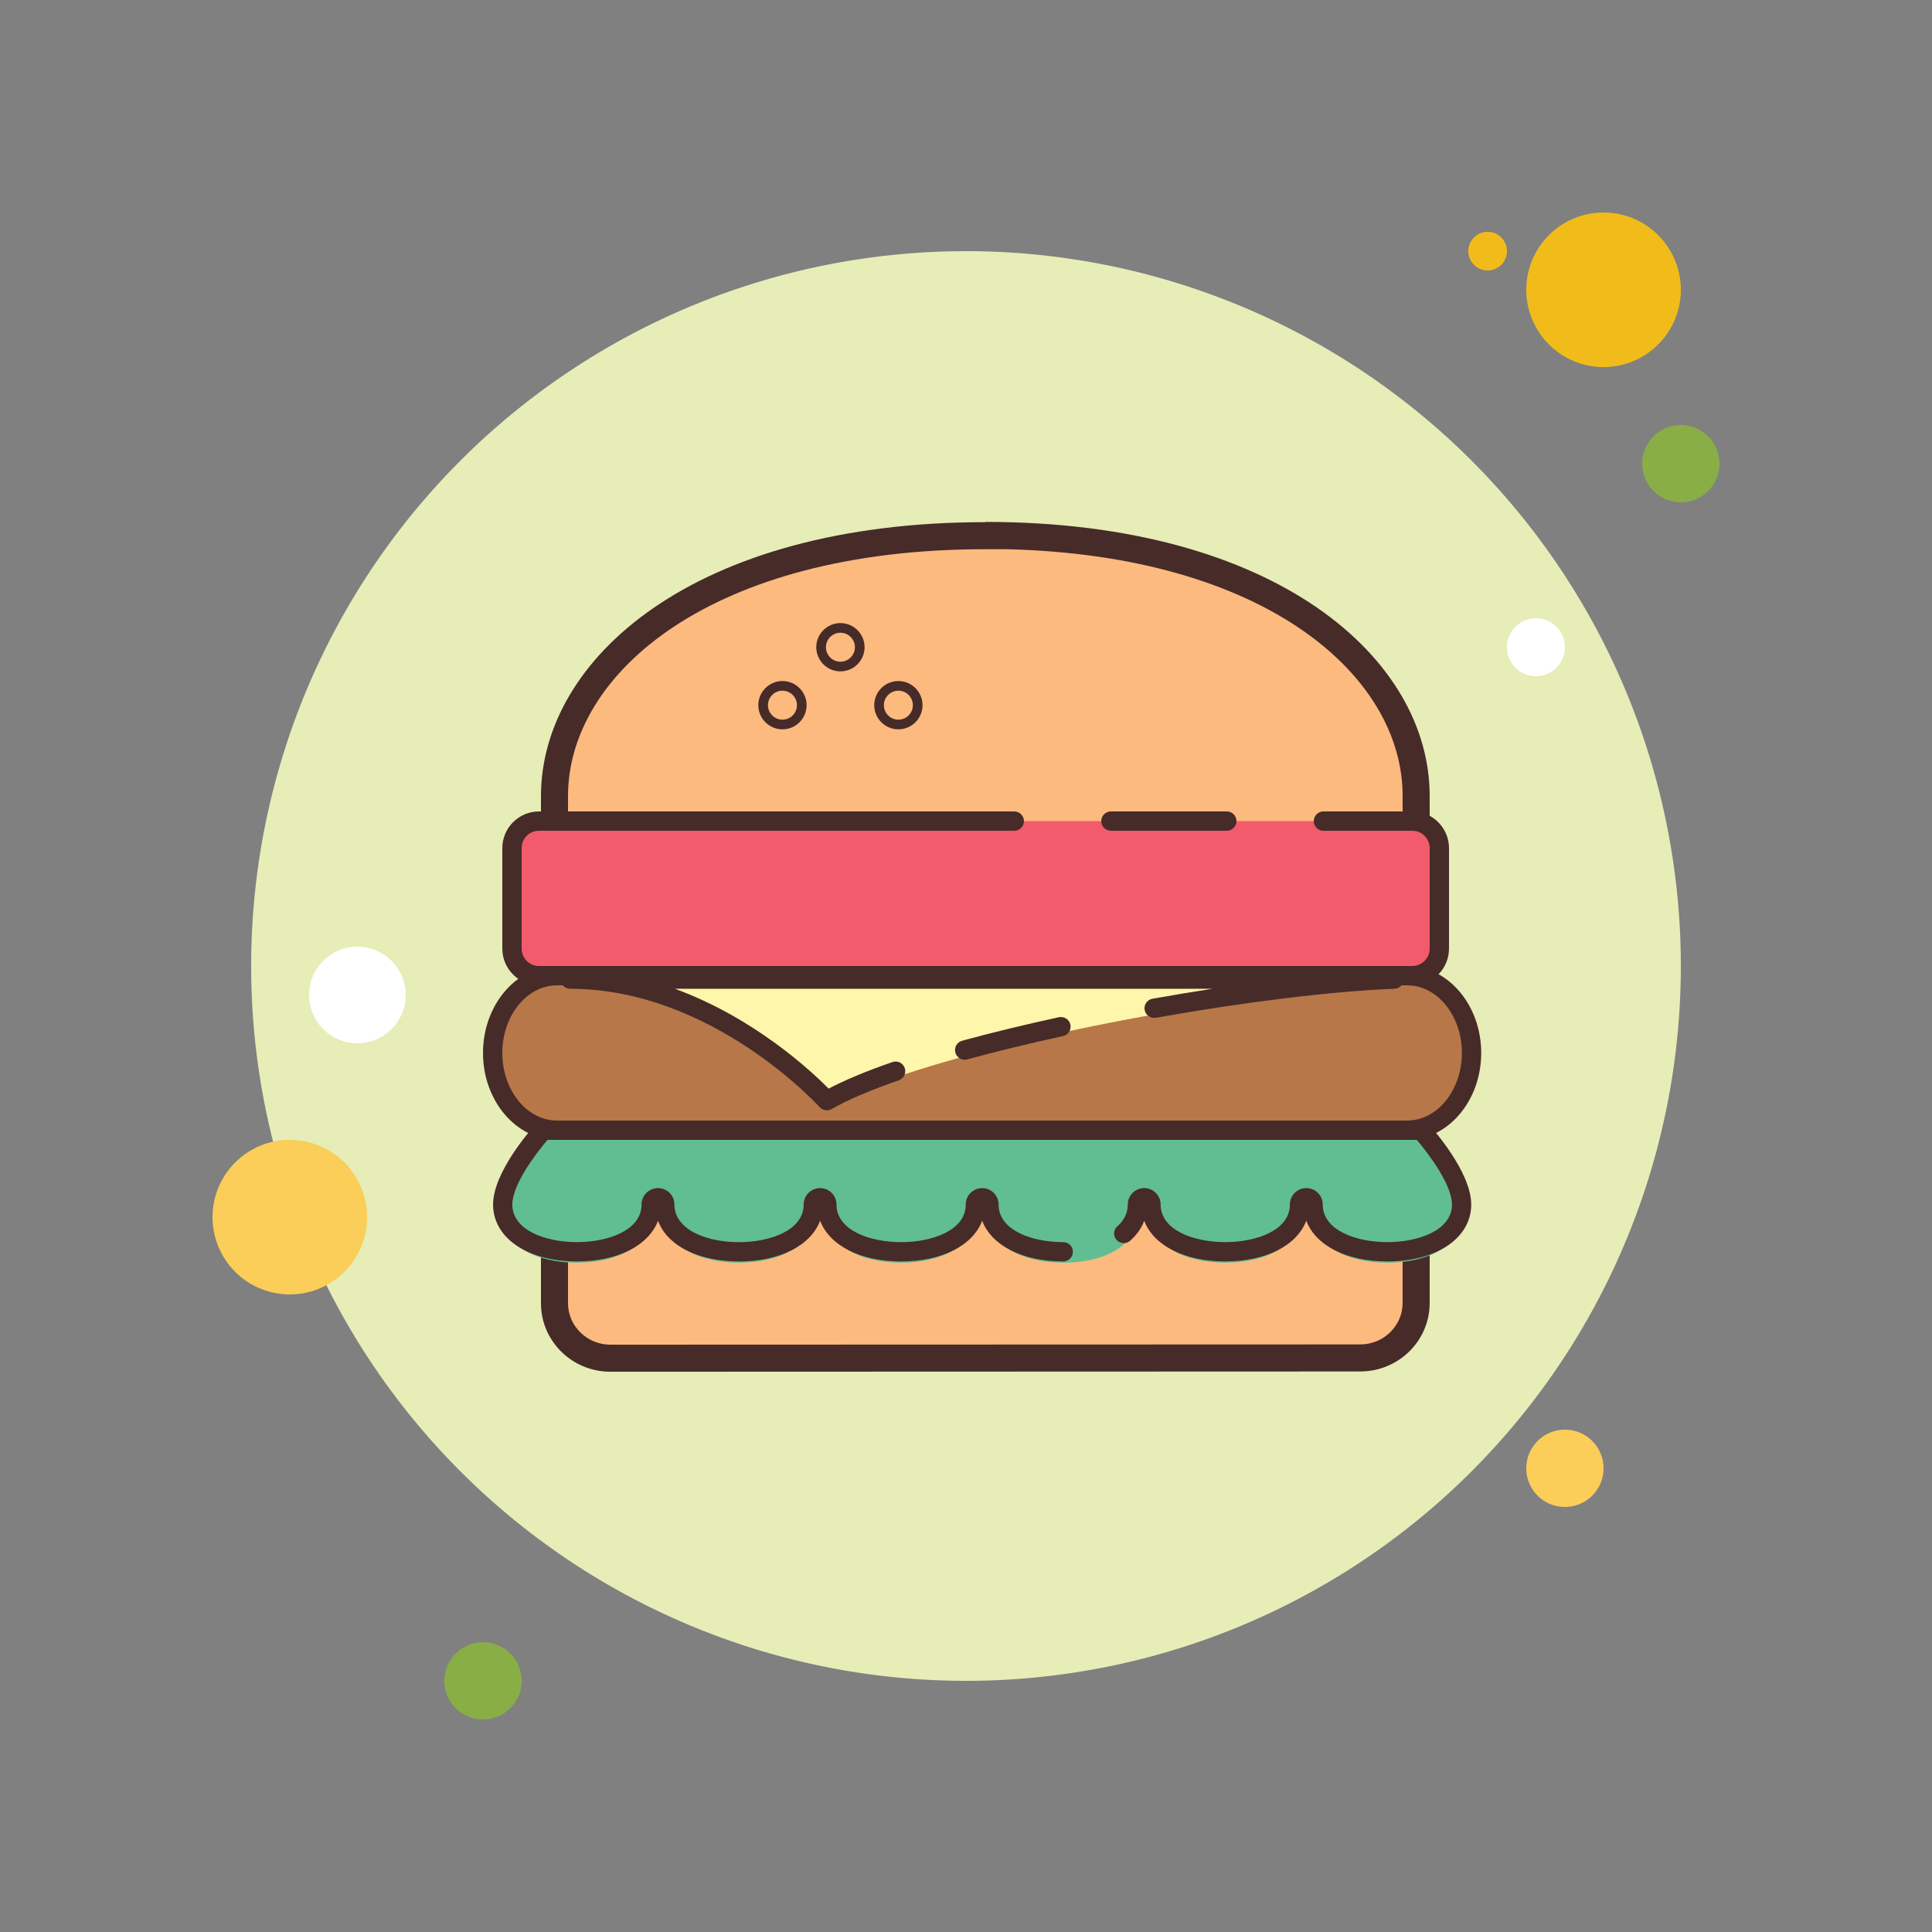
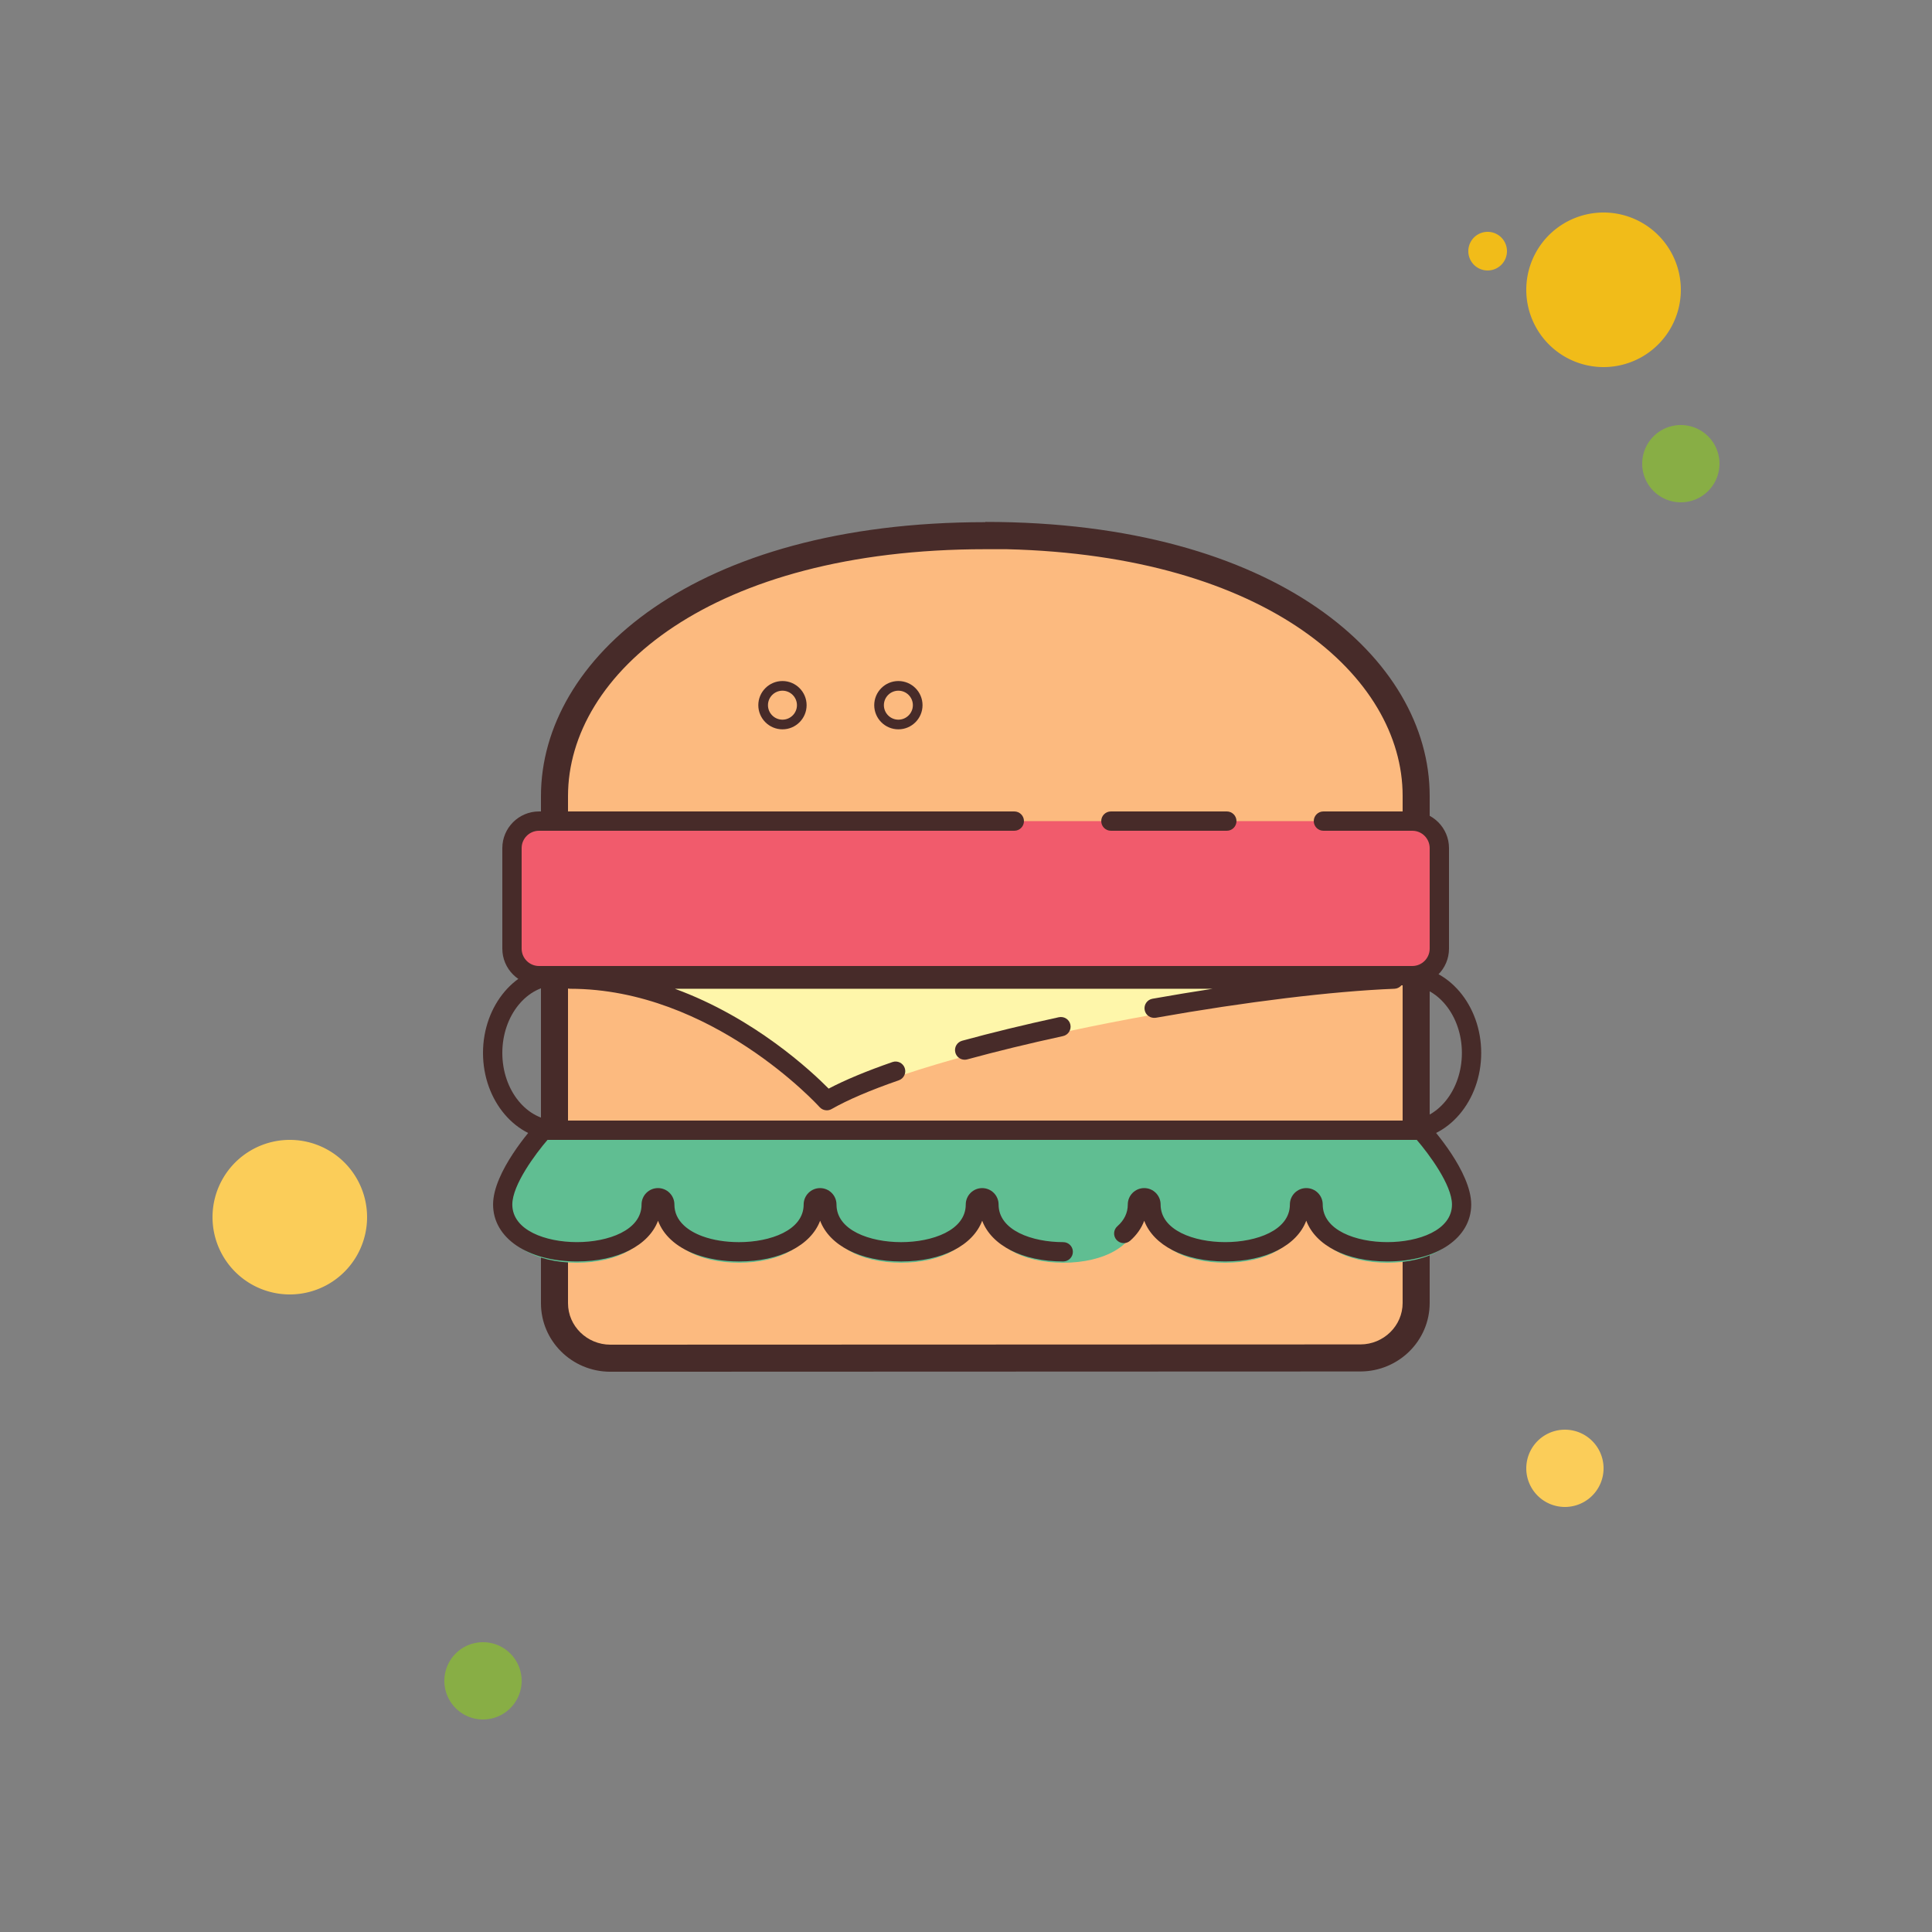
<svg xmlns="http://www.w3.org/2000/svg" viewBox="0 0 100 100" width="100px" height="100px">
  <rect x="0" y="0" width="100" height="100" fill="#808080" stroke="none" />
  <path fill="#f1bc19" d="M77 12A1 1 0 1 0 77 14A1 1 0 1 0 77 12Z" />
-   <path fill="#e6edb7" d="M50 13A37 37 0 1 0 50 87A37 37 0 1 0 50 13Z" />
  <path fill="#f1bc19" d="M83 11A4 4 0 1 0 83 19A4 4 0 1 0 83 11Z" />
  <path fill="#88ae45" d="M87 22A2 2 0 1 0 87 26A2 2 0 1 0 87 22Z" />
  <path fill="#fbcd59" d="M81 74A2 2 0 1 0 81 78 2 2 0 1 0 81 74zM15 59A4 4 0 1 0 15 67 4 4 0 1 0 15 59z" />
  <path fill="#88ae45" d="M25 85A2 2 0 1 0 25 89A2 2 0 1 0 25 85Z" />
-   <path fill="#fff" d="M18.5 49A2.5 2.5 0 1 0 18.5 54 2.5 2.5 0 1 0 18.5 49zM79.5 32A1.5 1.5 0 1 0 79.5 35 1.5 1.5 0 1 0 79.5 32z" />
  <path fill="#fcba7f" d="M31.58,70.3c-1.589-0.007-2.88-1.283-2.88-2.845V41.207c0-6.698,7.66-13.479,22.3-13.479h0.7 v-0.009c14.185,0.213,21.6,6.884,21.6,13.476v26.247c0,1.563-1.293,2.839-2.882,2.845L31.58,70.3L31.58,70.3z" />
  <path fill="#472b29" d="M52.103,28.427C65.565,28.751,72.6,35.01,72.6,41.194v26.248c0,1.178-0.98,2.14-2.18,2.145 L31.585,69.6c-1.205-0.005-2.185-0.967-2.185-2.145V41.208c0-6.351,7.419-12.781,21.6-12.781H52.103 M51,27.014v0.013 c-15.094,0-23,7.09-23,14.181v26.248c0,1.953,1.6,3.537,3.579,3.545l38.841-0.014C72.399,70.979,74,69.394,74,67.441V41.194 C74,34.104,66.094,27.014,51,27.014L51,27.014z" />
-   <path fill="#b77748" d="M72.833,50.5c-1.55,0-42.449,0-44,0c-1.841,0-3.333,1.791-3.333,4s1.493,4,3.333,4 c1.551,0,42.45,0,44,0c1.841,0,3.333-1.791,3.333-4S74.674,50.5,72.833,50.5z" />
  <path fill="#472b29" d="M72.833,59h-44C26.72,59,25,56.981,25,54.5s1.72-4.5,3.833-4.5h44c2.114,0,3.834,2.019,3.834,4.5 S74.947,59,72.833,59z M28.833,51C27.271,51,26,52.57,26,54.5s1.271,3.5,2.833,3.5h44c1.563,0,2.834-1.57,2.834-3.5 S74.396,51,72.833,51H28.833z" />
  <path fill="#f15b6c" d="M27.731,42.5h45.204c0.772,0,1.398,0.626,1.398,1.398v5.204c0,0.772-0.626,1.398-1.398,1.398H27.731 c-0.772,0-1.398-0.626-1.398-1.398v-5.204C26.333,43.126,26.959,42.5,27.731,42.5z" />
  <g>
    <path fill="#472b29" d="M63.5,43h-6c-0.276,0-0.5-0.224-0.5-0.5s0.224-0.5,0.5-0.5h6c0.276,0,0.5,0.224,0.5,0.5 S63.776,43,63.5,43z" />
  </g>
  <g>
    <path fill="#472b29" d="M73.102,51H27.898C26.852,51,26,50.148,26,49.102v-5.203C26,42.852,26.852,42,27.898,42H52.5 c0.276,0,0.5,0.224,0.5,0.5S52.776,43,52.5,43H27.898C27.403,43,27,43.403,27,43.898v5.203C27,49.597,27.403,50,27.898,50h45.203 C73.597,50,74,49.597,74,49.102v-5.203C74,43.403,73.597,43,73.102,43H68.5c-0.276,0-0.5-0.224-0.5-0.5s0.224-0.5,0.5-0.5h4.602 C74.148,42,75,42.852,75,43.898v5.203C75,50.148,74.148,51,73.102,51z" />
  </g>
  <g>
    <path fill="#fef6aa" d="M72.155,51l-42.644,0c7.598,0,13.226,6.229,13.282,6.292l0,0C48,54.322,64,51.322,72.155,51z" />
  </g>
  <g>
    <path fill="#472b29" d="M49.931,54.851c-0.22,0-0.422-0.146-0.482-0.368c-0.073-0.267,0.084-0.541,0.351-0.614 c1.526-0.418,3.211-0.827,5.008-1.218c0.274-0.055,0.536,0.113,0.595,0.382c0.059,0.271-0.112,0.536-0.382,0.595 c-1.78,0.387-3.447,0.793-4.957,1.206C50.019,54.845,49.974,54.851,49.931,54.851z" />
  </g>
  <g>
    <path fill="#472b29" d="M42.795,57.47c-0.139,0-0.276-0.058-0.374-0.167c-0.055-0.062-5.572-6.124-12.909-6.124 c-0.276,0-0.5-0.224-0.5-0.5s0.224-0.5,0.5-0.5l42.644-0.001c0.272,0,0.494,0.218,0.5,0.49c0.005,0.272-0.208,0.499-0.48,0.51 c-3.19,0.126-7.691,0.674-12.349,1.501c-0.276,0.042-0.532-0.133-0.58-0.404c-0.049-0.272,0.133-0.532,0.404-0.58 c1.052-0.187,2.095-0.359,3.117-0.517l-27.835,0.001c4.114,1.504,7.07,4.27,7.958,5.168c0.854-0.449,1.962-0.911,3.302-1.375 c0.257-0.09,0.546,0.047,0.636,0.31c0.09,0.261-0.048,0.545-0.31,0.636c-1.469,0.509-2.639,1.009-3.477,1.487 C42.965,57.448,42.879,57.47,42.795,57.47z" />
  </g>
  <g>
    <path fill="#60be92" d="M28.113,59.067c0,0-2.097,2.301-2.097,3.845s1.721,2.447,3.845,2.447s3.845-0.903,3.845-2.447 c0-0.193,0.157-0.35,0.35-0.35c0.193,0,0.35,0.157,0.35,0.35c0,1.544,1.721,2.447,3.845,2.447s3.845-0.903,3.845-2.447 c0-0.193,0.157-0.35,0.35-0.35c0.193,0,0.35,0.157,0.35,0.35c0,1.544,1.721,2.447,3.845,2.447c2.124,0,3.845-0.903,3.845-2.447 c0-0.193,0.157-0.35,0.35-0.35c0.193,0,0.35,0.157,0.35,0.35c0,1.544,1.721,2.447,3.845,2.447c2.124,0,3.845-0.903,3.845-2.447 c0-0.193,0.157-0.35,0.35-0.35c0.193,0,0.35,0.157,0.35,0.35c0,1.544,1.721,2.447,3.845,2.447s3.845-0.903,3.845-2.447 c0-0.193,0.157-0.35,0.35-0.35c0.193,0,0.35,0.157,0.35,0.35c0,1.544,1.721,2.447,3.845,2.447s3.845-0.903,3.845-2.447 s-2.097-3.845-2.097-3.845H28.113z" />
  </g>
  <g>
    <path fill="#60be92" d="M58.165,63.844c0.446-0.392,0.708-0.897,0.708-1.499c0-0.193,0.157-0.35,0.35-0.35 c0.193,0,0.35,0.157,0.35,0.35c0,1.544,1.721,2.447,3.845,2.447s3.845-0.903,3.845-2.447c0-0.193,0.157-0.35,0.35-0.35 c0.193,0,0.35,0.157,0.35,0.35c0,1.544,1.721,2.447,3.845,2.447s3.845-0.903,3.845-2.447S73.553,58.5,73.553,58.5h-45.44 c0,0-2.097,2.301-2.097,3.845s1.721,2.447,3.845,2.447s3.845-0.903,3.845-2.447c0-0.193,0.157-0.35,0.35-0.35 c0.193,0,0.35,0.157,0.35,0.35c0,0.579,0.242,1.068,0.657,1.453c0.299,0.277,0.686,0.5,1.138,0.664 c0.593,0.216,1.297,0.329,2.05,0.329c2.124,0,3.845-0.903,3.845-2.447c0-0.193,0.157-0.35,0.35-0.35c0.193,0,0.35,0.157,0.35,0.35 c0,1.544,1.721,2.447,3.845,2.447c2.124,0,3.845-0.903,3.845-2.447c0-0.193,0.157-0.35,0.35-0.35c0.193,0,0.35,0.157,0.35,0.35 c0,1.544,1.721,2.447,3.845,2.447" />
    <path fill="#472b29" d="M71.806,65.292c-2.122,0-3.714-0.834-4.194-2.109c-0.48,1.275-2.072,2.109-4.194,2.109 c-2.12,0-3.711-0.832-4.193-2.105c-0.144,0.385-0.389,0.734-0.728,1.033c-0.209,0.183-0.524,0.161-0.706-0.044 c-0.183-0.208-0.163-0.523,0.044-0.706c0.357-0.315,0.539-0.693,0.539-1.125c0-0.469,0.381-0.85,0.85-0.85 c0.468,0,0.849,0.381,0.849,0.85c0,1.338,1.734,1.947,3.346,1.947s3.345-0.609,3.345-1.947c0-0.469,0.381-0.85,0.85-0.85 s0.85,0.381,0.85,0.85c0,1.338,1.733,1.947,3.345,1.947s3.345-0.609,3.345-1.947c0-1.018-1.205-2.628-1.822-3.345H28.339 c-0.617,0.717-1.822,2.327-1.822,3.345c0,1.338,1.733,1.947,3.345,1.947s3.345-0.609,3.345-1.947c0-0.469,0.381-0.85,0.85-0.85 s0.85,0.381,0.85,0.85c0,0.415,0.167,0.78,0.497,1.087c0.244,0.228,0.57,0.416,0.968,0.561c0.54,0.196,1.189,0.3,1.88,0.3 c1.611,0,3.345-0.609,3.345-1.947c0-0.469,0.381-0.85,0.85-0.85s0.85,0.381,0.85,0.85c0,1.338,1.733,1.947,3.345,1.947 s3.345-0.609,3.345-1.947c0-0.469,0.381-0.85,0.85-0.85s0.85,0.381,0.85,0.85c0,1.338,1.733,1.947,3.345,1.947 c0.276,0,0.5,0.224,0.5,0.5s-0.224,0.5-0.5,0.5c-2.122,0-3.714-0.834-4.194-2.109c-0.48,1.275-2.072,2.109-4.194,2.109 s-3.714-0.834-4.194-2.109c-0.48,1.275-2.072,2.109-4.194,2.109c-0.805,0-1.573-0.125-2.222-0.36 c-0.523-0.19-0.964-0.448-1.307-0.768c-0.309-0.286-0.532-0.616-0.667-0.979c-0.482,1.273-2.072,2.106-4.193,2.106 c-2.559,0-4.345-1.212-4.345-2.947c0-1.688,1.999-3.932,2.228-4.182C27.839,58.06,27.973,58,28.113,58h45.44 c0.141,0,0.274,0.06,0.369,0.163c0.229,0.25,2.228,2.493,2.228,4.182C76.15,64.08,74.364,65.292,71.806,65.292z" />
  </g>
  <g>
-     <path fill="#472b29" d="M43.5,34.75c-0.689,0-1.25-0.561-1.25-1.25s0.561-1.25,1.25-1.25s1.25,0.561,1.25,1.25 S44.189,34.75,43.5,34.75z M43.5,32.75c-0.413,0-0.75,0.337-0.75,0.75s0.337,0.75,0.75,0.75s0.75-0.337,0.75-0.75 S43.913,32.75,43.5,32.75z" />
-   </g>
+     </g>
  <g>
    <path fill="#472b29" d="M40.5,37.75c-0.689,0-1.25-0.561-1.25-1.25s0.561-1.25,1.25-1.25s1.25,0.561,1.25,1.25 S41.189,37.75,40.5,37.75z M40.5,35.75c-0.413,0-0.75,0.337-0.75,0.75s0.337,0.75,0.75,0.75s0.75-0.337,0.75-0.75 S40.913,35.75,40.5,35.75z" />
  </g>
  <g>
    <path fill="#472b29" d="M46.5,37.75c-0.689,0-1.25-0.561-1.25-1.25s0.561-1.25,1.25-1.25s1.25,0.561,1.25,1.25 S47.189,37.75,46.5,37.75z M46.5,35.75c-0.413,0-0.75,0.337-0.75,0.75s0.337,0.75,0.75,0.75s0.75-0.337,0.75-0.75 S46.913,35.75,46.5,35.75z" />
  </g>
</svg>